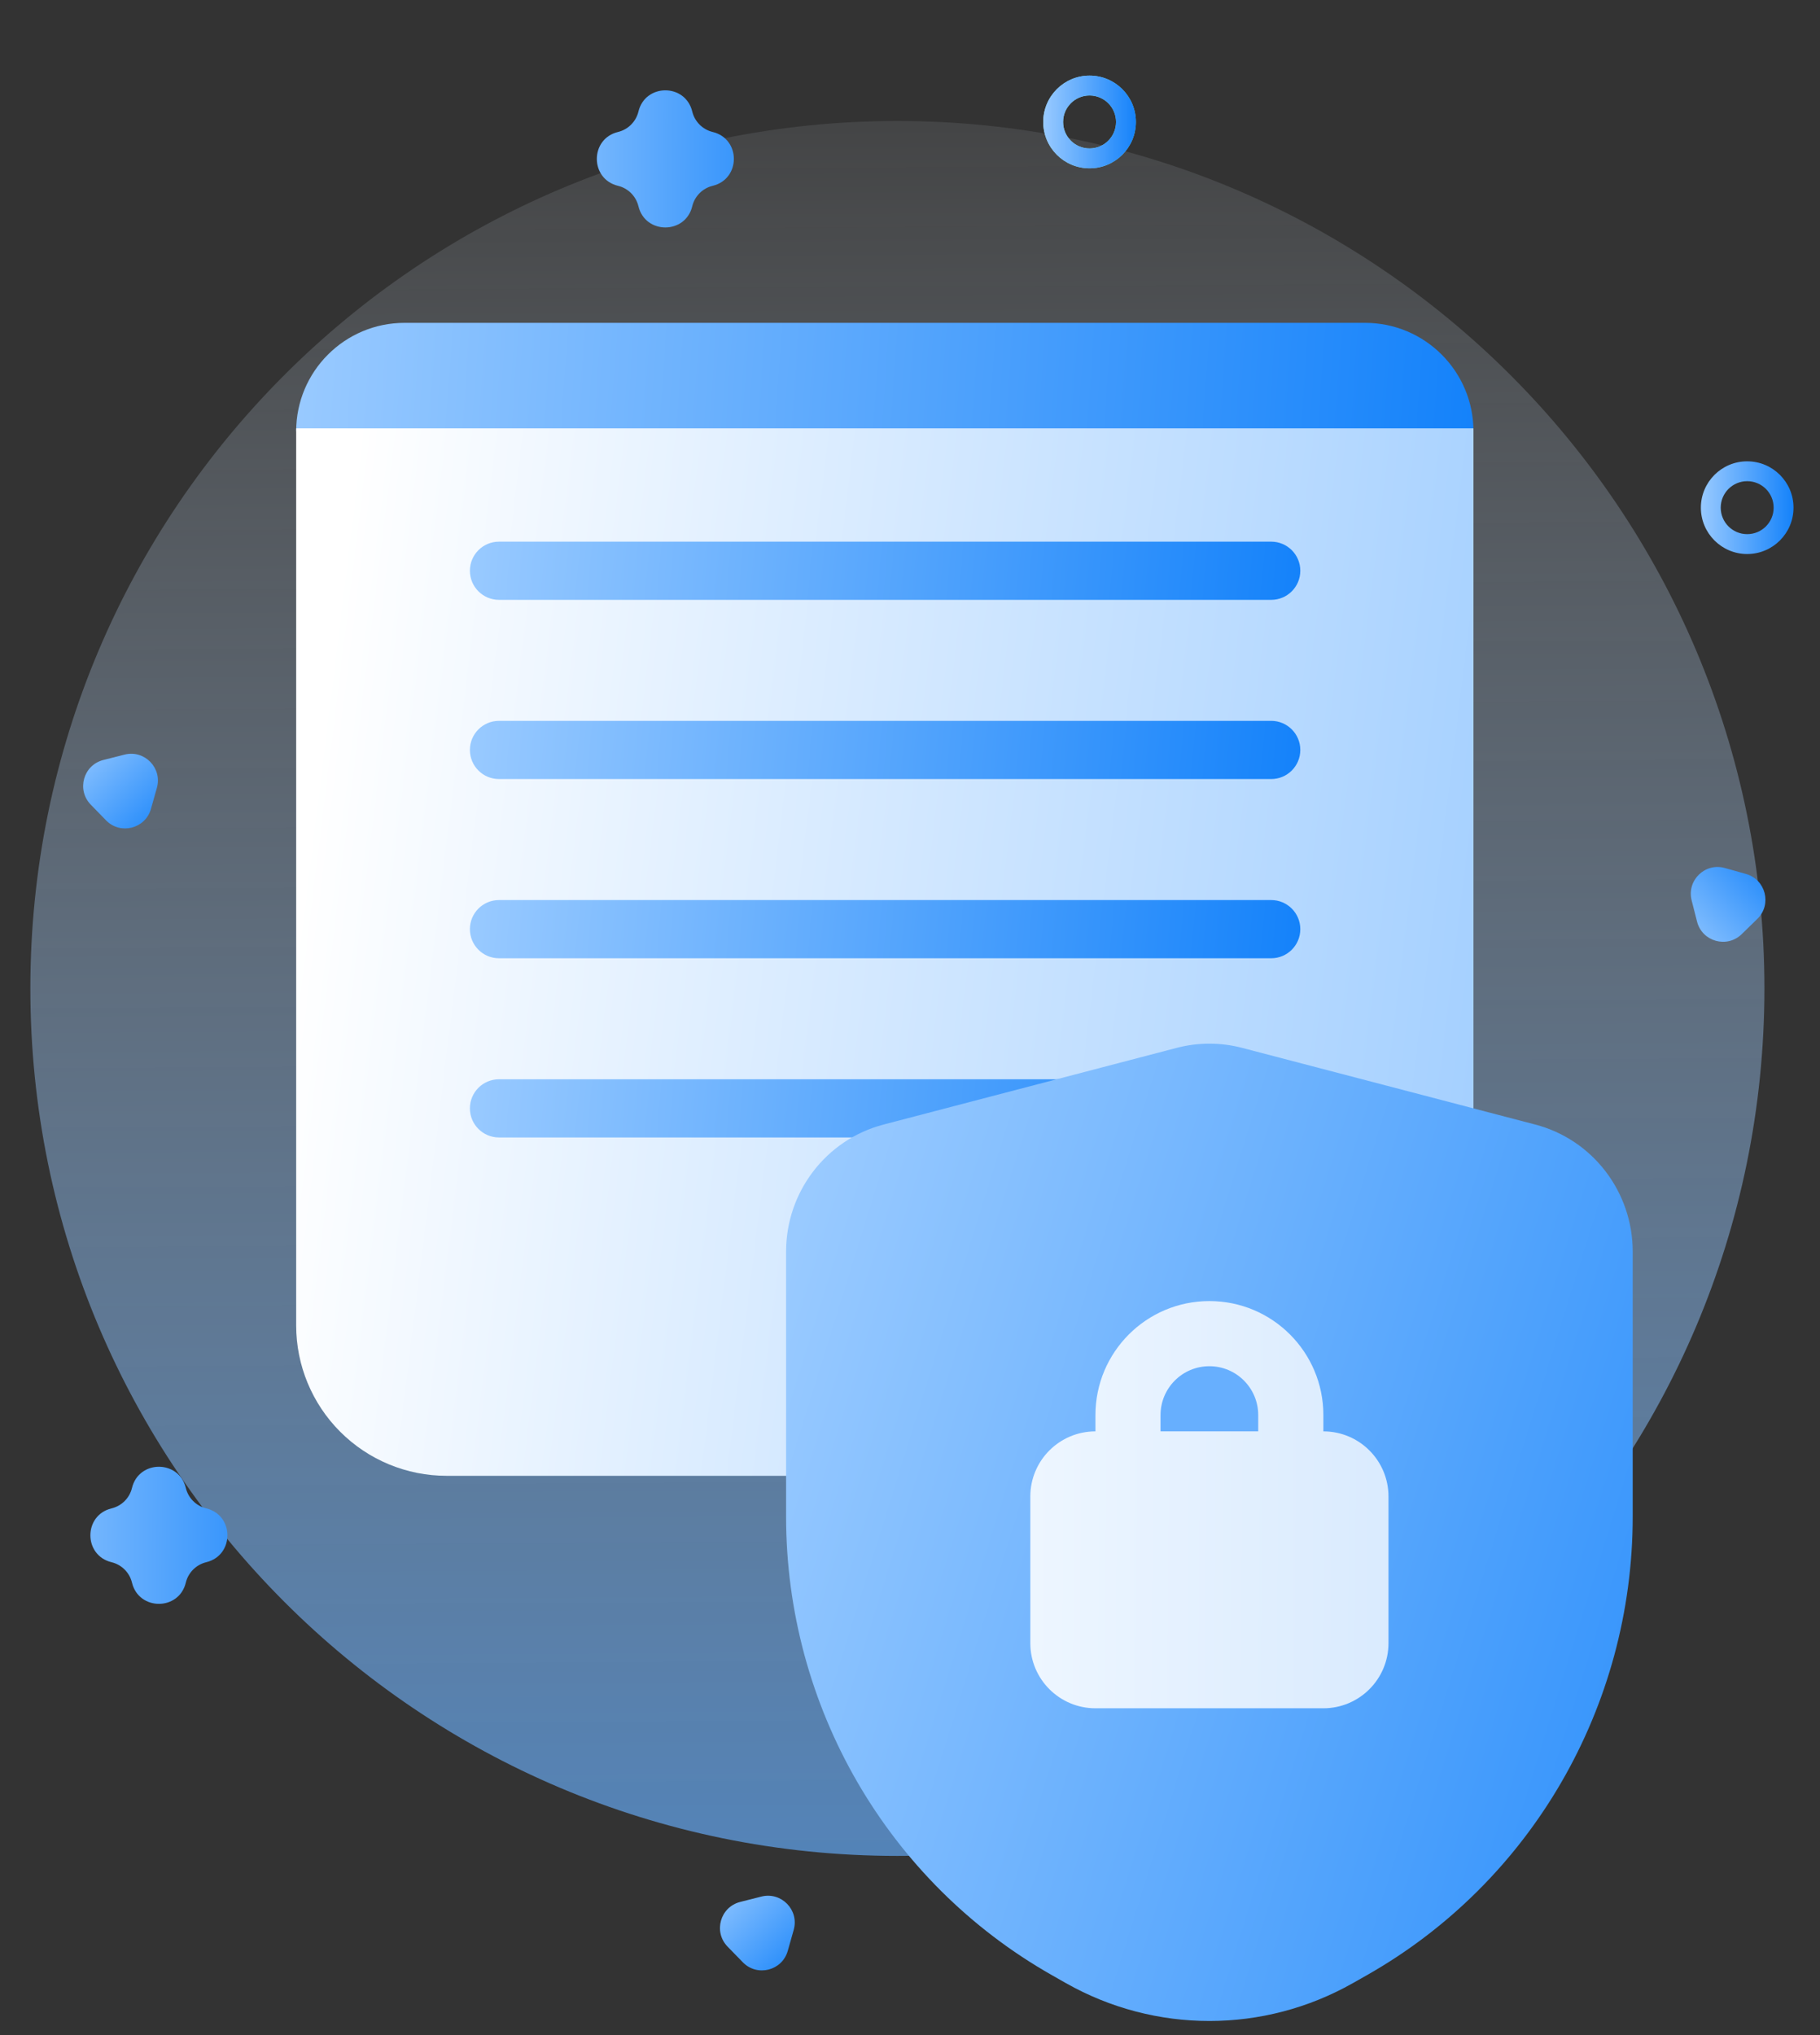
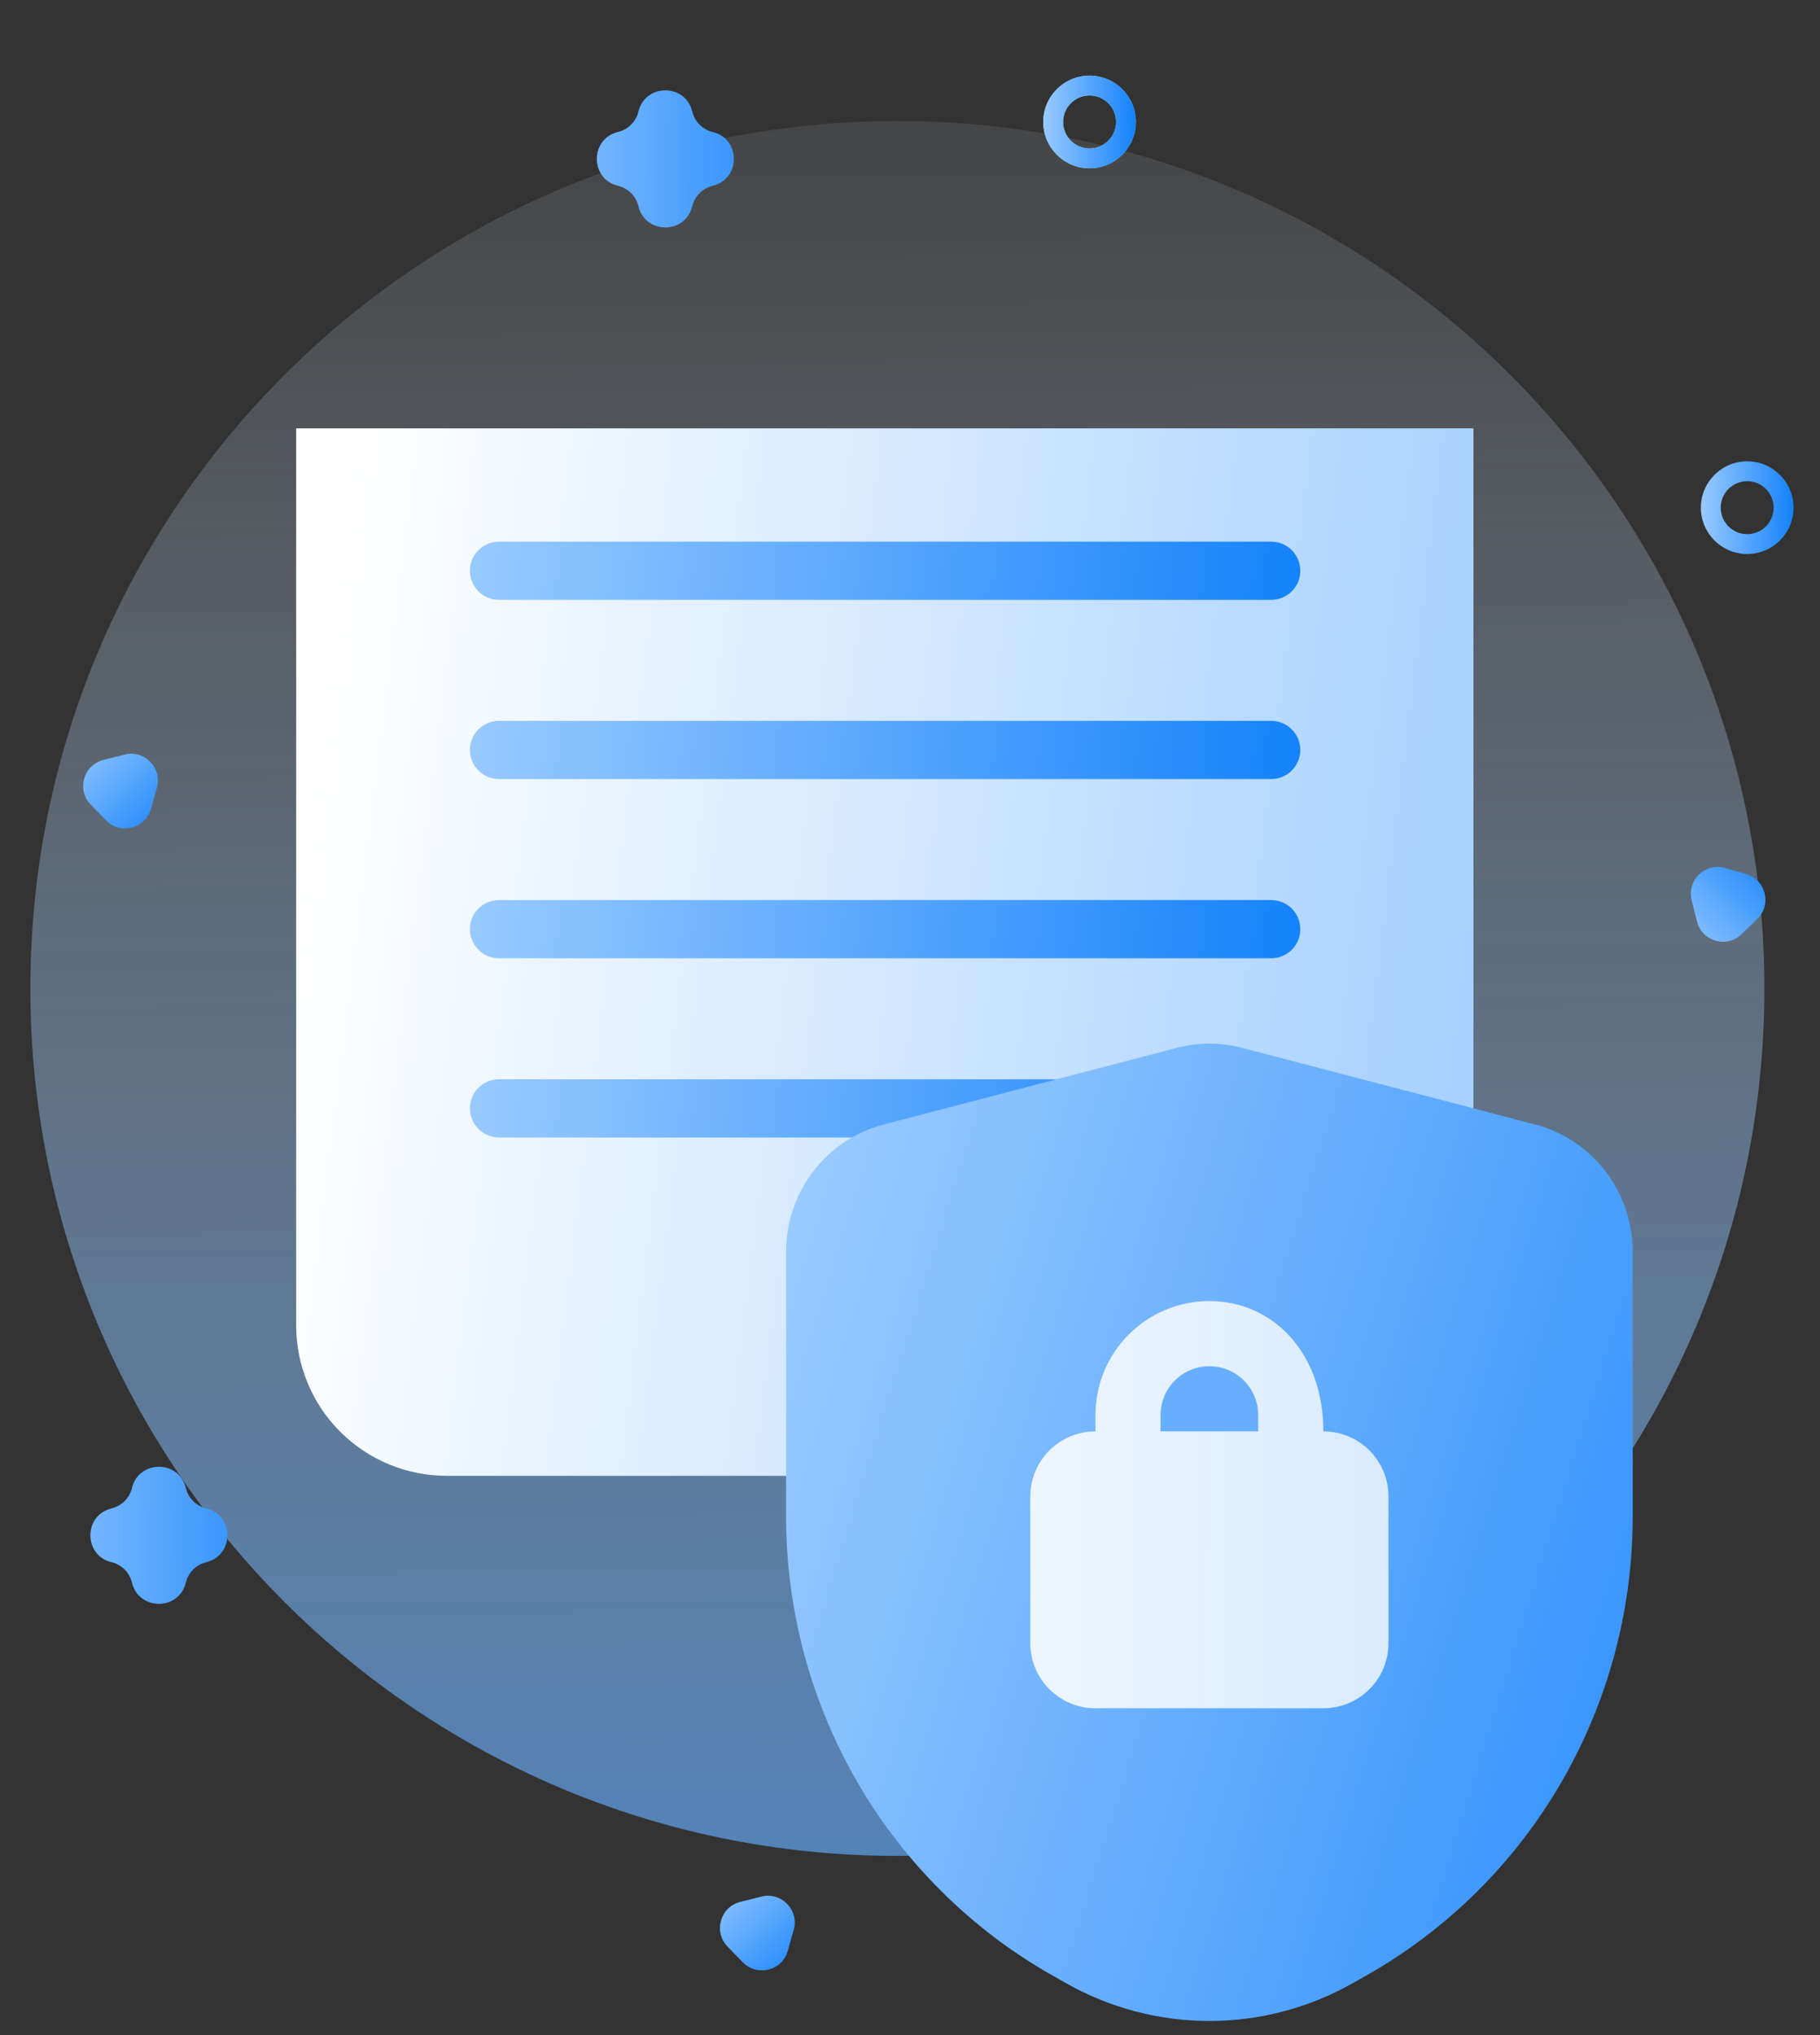
<svg xmlns="http://www.w3.org/2000/svg" width="119" height="133" viewBox="0 0 119 133" fill="none">
  <rect x="0" y="0" width="119" height="133" fill="#333333" stroke="none" />
  <g id="Group 232">
    <g id="Not Found illustration">
      <path id="Vector" d="M58.676 121.29C89.985 121.29 115.366 95.908 115.366 64.599C115.366 33.289 89.985 7.908 58.676 7.908C27.366 7.908 1.985 33.289 1.985 64.599C1.985 95.908 27.366 121.29 58.676 121.29Z" fill="url(#paint0_linear_187_1699)" />
-       <path id="Vector_2" d="M89.254 21.099H26.453C22.539 21.099 19.365 24.273 19.365 28.187H96.342C96.342 24.273 93.169 21.099 89.254 21.099Z" fill="url(#paint1_linear_187_1699)" />
      <path id="Vector_3" d="M19.365 27.994H96.342V86.621C96.342 89.228 95.307 91.727 93.464 93.57C91.621 95.414 89.121 96.449 86.514 96.449H29.193C26.587 96.449 24.087 95.414 22.244 93.57C20.401 91.727 19.365 89.228 19.365 86.621V27.994Z" fill="url(#paint2_linear_187_1699)" />
      <path id="Vector_4" d="M83.116 35.399H32.628C31.576 35.399 30.724 36.25 30.724 37.301C30.724 38.351 31.576 39.203 32.628 39.203H83.116C84.168 39.203 85.02 38.351 85.02 37.301C85.02 36.25 84.168 35.399 83.116 35.399Z" fill="url(#paint3_linear_187_1699)" />
      <path id="Vector_5" d="M83.116 47.11H32.628C31.576 47.11 30.724 47.962 30.724 49.012C30.724 50.062 31.576 50.914 32.628 50.914H83.116C84.168 50.914 85.02 50.062 85.02 49.012C85.02 47.962 84.168 47.11 83.116 47.11Z" fill="url(#paint4_linear_187_1699)" />
      <path id="Vector_6" d="M83.116 58.822H32.628C31.576 58.822 30.724 59.673 30.724 60.724C30.724 61.774 31.576 62.626 32.628 62.626H83.116C84.168 62.626 85.02 61.774 85.02 60.724C85.02 59.673 84.168 58.822 83.116 58.822Z" fill="url(#paint5_linear_187_1699)" />
      <path id="Vector_7" d="M83.116 70.534H32.628C31.576 70.534 30.724 71.385 30.724 72.436C30.724 73.486 31.576 74.337 32.628 74.337H83.116C84.168 74.337 85.02 73.486 85.02 72.436C85.02 71.385 84.168 70.534 83.116 70.534Z" fill="url(#paint6_linear_187_1699)" />
      <path id="Star 1" d="M8.63 97.243C9.076 95.396 11.704 95.396 12.149 97.243C12.309 97.903 12.824 98.418 13.484 98.578C15.332 99.024 15.332 101.651 13.484 102.097C12.824 102.257 12.309 102.772 12.149 103.432C11.704 105.279 9.076 105.279 8.63 103.432C8.471 102.772 7.955 102.257 7.295 102.097C5.448 101.651 5.448 99.024 7.295 98.578C7.955 98.418 8.471 97.903 8.63 97.243Z" fill="url(#paint7_linear_187_1699)" />
      <path id="Star 2" d="M41.744 7.29C42.19 5.442 44.817 5.442 45.263 7.29C45.422 7.95 45.938 8.465 46.598 8.625C48.445 9.071 48.445 11.698 46.598 12.144C45.938 12.303 45.422 12.819 45.263 13.479C44.817 15.326 42.19 15.326 41.744 13.479C41.584 12.819 41.069 12.303 40.409 12.144C38.562 11.698 38.562 9.071 40.409 8.625C41.069 8.465 41.584 7.95 41.744 7.29Z" fill="url(#paint8_linear_187_1699)" />
      <g id="Ellipse 59 (Stroke)">
        <path fill-rule="evenodd" clip-rule="evenodd" d="M71.241 9.702C72.197 9.702 72.972 8.927 72.972 7.971C72.972 7.015 72.197 6.24 71.241 6.24C70.285 6.24 69.51 7.015 69.51 7.971C69.51 8.927 70.285 9.702 71.241 9.702ZM71.241 11C72.914 11 74.27 9.644 74.27 7.971C74.27 6.298 72.914 4.942 71.241 4.942C69.568 4.942 68.212 6.298 68.212 7.971C68.212 9.644 69.568 11 71.241 11Z" fill="url(#paint9_linear_187_1699)" />
        <path fill-rule="evenodd" clip-rule="evenodd" d="M71.241 9.702C72.197 9.702 72.972 8.927 72.972 7.971C72.972 7.015 72.197 6.24 71.241 6.24C70.285 6.24 69.51 7.015 69.51 7.971C69.51 8.927 70.285 9.702 71.241 9.702ZM71.241 11C72.914 11 74.27 9.644 74.27 7.971C74.27 6.298 72.914 4.942 71.241 4.942C69.568 4.942 68.212 6.298 68.212 7.971C68.212 9.644 69.568 11 71.241 11Z" fill="url(#paint10_linear_187_1699)" />
      </g>
      <path id="Polygon 2" d="M110.608 58.845C110.275 57.539 111.481 56.362 112.779 56.727L114.154 57.114C115.452 57.478 115.868 59.111 114.904 60.052L113.881 61.05C112.916 61.992 111.294 61.536 110.961 60.23L110.608 58.845Z" fill="url(#paint11_linear_187_1699)" />
      <path id="Polygon 3" d="M8.143 49.317C9.449 48.985 10.625 50.193 10.258 51.49L9.87 52.865C9.504 54.162 7.871 54.576 6.93 53.61L5.934 52.586C4.993 51.621 5.451 49.999 6.758 49.668L8.143 49.317Z" fill="url(#paint12_linear_187_1699)" />
      <path id="Polygon 4" d="M49.781 123.948C51.088 123.617 52.263 124.824 51.897 126.121L51.508 127.496C51.142 128.794 49.509 129.208 48.569 128.242L47.572 127.218C46.632 126.252 47.09 124.631 48.396 124.299L49.781 123.948Z" fill="url(#paint13_linear_187_1699)" />
      <path id="Ellipse 60 (Stroke)" fill-rule="evenodd" clip-rule="evenodd" d="M114.24 34.909C115.196 34.909 115.97 34.134 115.97 33.178C115.97 32.222 115.196 31.447 114.24 31.447C113.284 31.447 112.509 32.222 112.509 33.178C112.509 34.134 113.284 34.909 114.24 34.909ZM114.24 36.207C115.912 36.207 117.268 34.851 117.268 33.178C117.268 31.505 115.912 30.149 114.24 30.149C112.567 30.149 111.211 31.505 111.211 33.178C111.211 34.851 112.567 36.207 114.24 36.207Z" fill="url(#paint14_linear_187_1699)" />
    </g>
    <g id="Group 231">
      <rect id="Rectangle 34" x="63.165" y="84.121" width="32.522" height="31.83" fill="url(#paint15_linear_187_1699)" />
      <g id="Group 230">
        <path id="Vector_8" d="M82.268 92.48V93.545H75.881V92.48C75.881 90.716 77.311 89.287 79.075 89.287C80.838 89.287 82.268 90.716 82.268 92.48Z" fill="#67AFFE" />
-         <path id="Vector_9" fill-rule="evenodd" clip-rule="evenodd" d="M76.937 68.482C78.34 68.115 79.813 68.115 81.216 68.482L100.378 73.492C104.145 74.477 106.754 77.9 106.754 81.796V99.112C106.754 111.536 100.111 123.002 89.364 129.09L88.459 129.603C82.632 132.904 75.521 132.904 69.693 129.603L68.789 129.09C58.042 123.002 51.398 111.536 51.398 99.112V81.796C51.398 77.9 54.008 74.477 57.775 73.492L76.937 68.482ZM90.786 97.803C90.786 95.451 88.88 93.545 86.528 93.545V92.481C86.528 88.365 83.192 85.029 79.076 85.029C74.961 85.029 71.625 88.365 71.625 92.481V93.545C69.273 93.545 67.367 95.451 67.367 97.803V107.384C67.367 109.736 69.273 111.642 71.625 111.642H86.528C88.88 111.642 90.786 109.736 90.786 107.384V97.803Z" fill="url(#paint16_linear_187_1699)" />
+         <path id="Vector_9" fill-rule="evenodd" clip-rule="evenodd" d="M76.937 68.482C78.34 68.115 79.813 68.115 81.216 68.482L100.378 73.492C104.145 74.477 106.754 77.9 106.754 81.796V99.112C106.754 111.536 100.111 123.002 89.364 129.09L88.459 129.603C82.632 132.904 75.521 132.904 69.693 129.603L68.789 129.09C58.042 123.002 51.398 111.536 51.398 99.112V81.796C51.398 77.9 54.008 74.477 57.775 73.492L76.937 68.482ZM90.786 97.803C90.786 95.451 88.88 93.545 86.528 93.545C86.528 88.365 83.192 85.029 79.076 85.029C74.961 85.029 71.625 88.365 71.625 92.481V93.545C69.273 93.545 67.367 95.451 67.367 97.803V107.384C67.367 109.736 69.273 111.642 71.625 111.642H86.528C88.88 111.642 90.786 109.736 90.786 107.384V97.803Z" fill="url(#paint16_linear_187_1699)" />
      </g>
    </g>
  </g>
  <defs>
    <linearGradient id="paint0_linear_187_1699" x1="58.239" y1="-10.552" x2="59.4" y2="188.538" gradientUnits="userSpaceOnUse">
      <stop stop-color="white" stop-opacity="0" />
      <stop offset="1" stop-color="#1582FA" />
    </linearGradient>
    <linearGradient id="paint1_linear_187_1699" x1="19.278" y1="22.735" x2="96.381" y2="28.172" gradientUnits="userSpaceOnUse">
      <stop stop-color="#99CAFF" />
      <stop offset="1" stop-color="#1482FA" />
    </linearGradient>
    <linearGradient id="paint2_linear_187_1699" x1="17.054" y1="79.327" x2="163.373" y2="97.334" gradientUnits="userSpaceOnUse">
      <stop stop-color="white" />
      <stop offset="1" stop-color="#54A6FF" />
    </linearGradient>
    <linearGradient id="paint3_linear_187_1699" x1="30.663" y1="36.277" x2="84.852" y2="41.299" gradientUnits="userSpaceOnUse">
      <stop stop-color="#99CAFF" />
      <stop offset="1" stop-color="#1482FA" />
    </linearGradient>
    <linearGradient id="paint4_linear_187_1699" x1="30.663" y1="47.988" x2="84.852" y2="53.011" gradientUnits="userSpaceOnUse">
      <stop stop-color="#99CAFF" />
      <stop offset="1" stop-color="#1482FA" />
    </linearGradient>
    <linearGradient id="paint5_linear_187_1699" x1="30.663" y1="59.7" x2="84.852" y2="64.722" gradientUnits="userSpaceOnUse">
      <stop stop-color="#99CAFF" />
      <stop offset="1" stop-color="#1482FA" />
    </linearGradient>
    <linearGradient id="paint6_linear_187_1699" x1="30.663" y1="71.412" x2="84.852" y2="76.434" gradientUnits="userSpaceOnUse">
      <stop stop-color="#99CAFF" />
      <stop offset="1" stop-color="#1482FA" />
    </linearGradient>
    <linearGradient id="paint7_linear_187_1699" x1="-0.018" y1="94.746" x2="20.887" y2="94.882" gradientUnits="userSpaceOnUse">
      <stop stop-color="#99CAFF" />
      <stop offset="1" stop-color="#1482FA" />
    </linearGradient>
    <linearGradient id="paint8_linear_187_1699" x1="33.096" y1="4.793" x2="54.001" y2="4.929" gradientUnits="userSpaceOnUse">
      <stop stop-color="#99CAFF" />
      <stop offset="1" stop-color="#1482FA" />
    </linearGradient>
    <linearGradient id="paint9_linear_187_1699" x1="68.206" y1="6.34" x2="74.303" y2="6.38" gradientUnits="userSpaceOnUse">
      <stop stop-color="#90E3F5" />
      <stop offset="1" stop-color="#65C8DE" />
    </linearGradient>
    <linearGradient id="paint10_linear_187_1699" x1="68.206" y1="6.34" x2="74.303" y2="6.38" gradientUnits="userSpaceOnUse">
      <stop stop-color="#99CAFF" />
      <stop offset="1" stop-color="#1482FA" />
    </linearGradient>
    <linearGradient id="paint11_linear_187_1699" x1="108.151" y1="60.365" x2="114.424" y2="54.321" gradientUnits="userSpaceOnUse">
      <stop stop-color="#99CAFF" />
      <stop offset="1" stop-color="#1482FA" />
    </linearGradient>
    <linearGradient id="paint12_linear_187_1699" x1="6.627" y1="46.857" x2="12.662" y2="53.138" gradientUnits="userSpaceOnUse">
      <stop stop-color="#99CAFF" />
      <stop offset="1" stop-color="#1482FA" />
    </linearGradient>
    <linearGradient id="paint13_linear_187_1699" x1="48.265" y1="121.488" x2="54.3" y2="127.769" gradientUnits="userSpaceOnUse">
      <stop stop-color="#99CAFF" />
      <stop offset="1" stop-color="#1482FA" />
    </linearGradient>
    <linearGradient id="paint14_linear_187_1699" x1="111.204" y1="31.547" x2="117.301" y2="31.587" gradientUnits="userSpaceOnUse">
      <stop stop-color="#99CAFF" />
      <stop offset="1" stop-color="#1482FA" />
    </linearGradient>
    <linearGradient id="paint15_linear_187_1699" x1="63.128" y1="91.467" x2="95.863" y2="91.684" gradientUnits="userSpaceOnUse">
      <stop stop-color="#F1F8FF" />
      <stop offset="1" stop-color="#D5E8FE" />
    </linearGradient>
    <linearGradient id="paint16_linear_187_1699" x1="53.623" y1="75.62" x2="133.717" y2="100.542" gradientUnits="userSpaceOnUse">
      <stop stop-color="#99CAFF" />
      <stop offset="1" stop-color="#1482FA" />
    </linearGradient>
  </defs>
</svg>